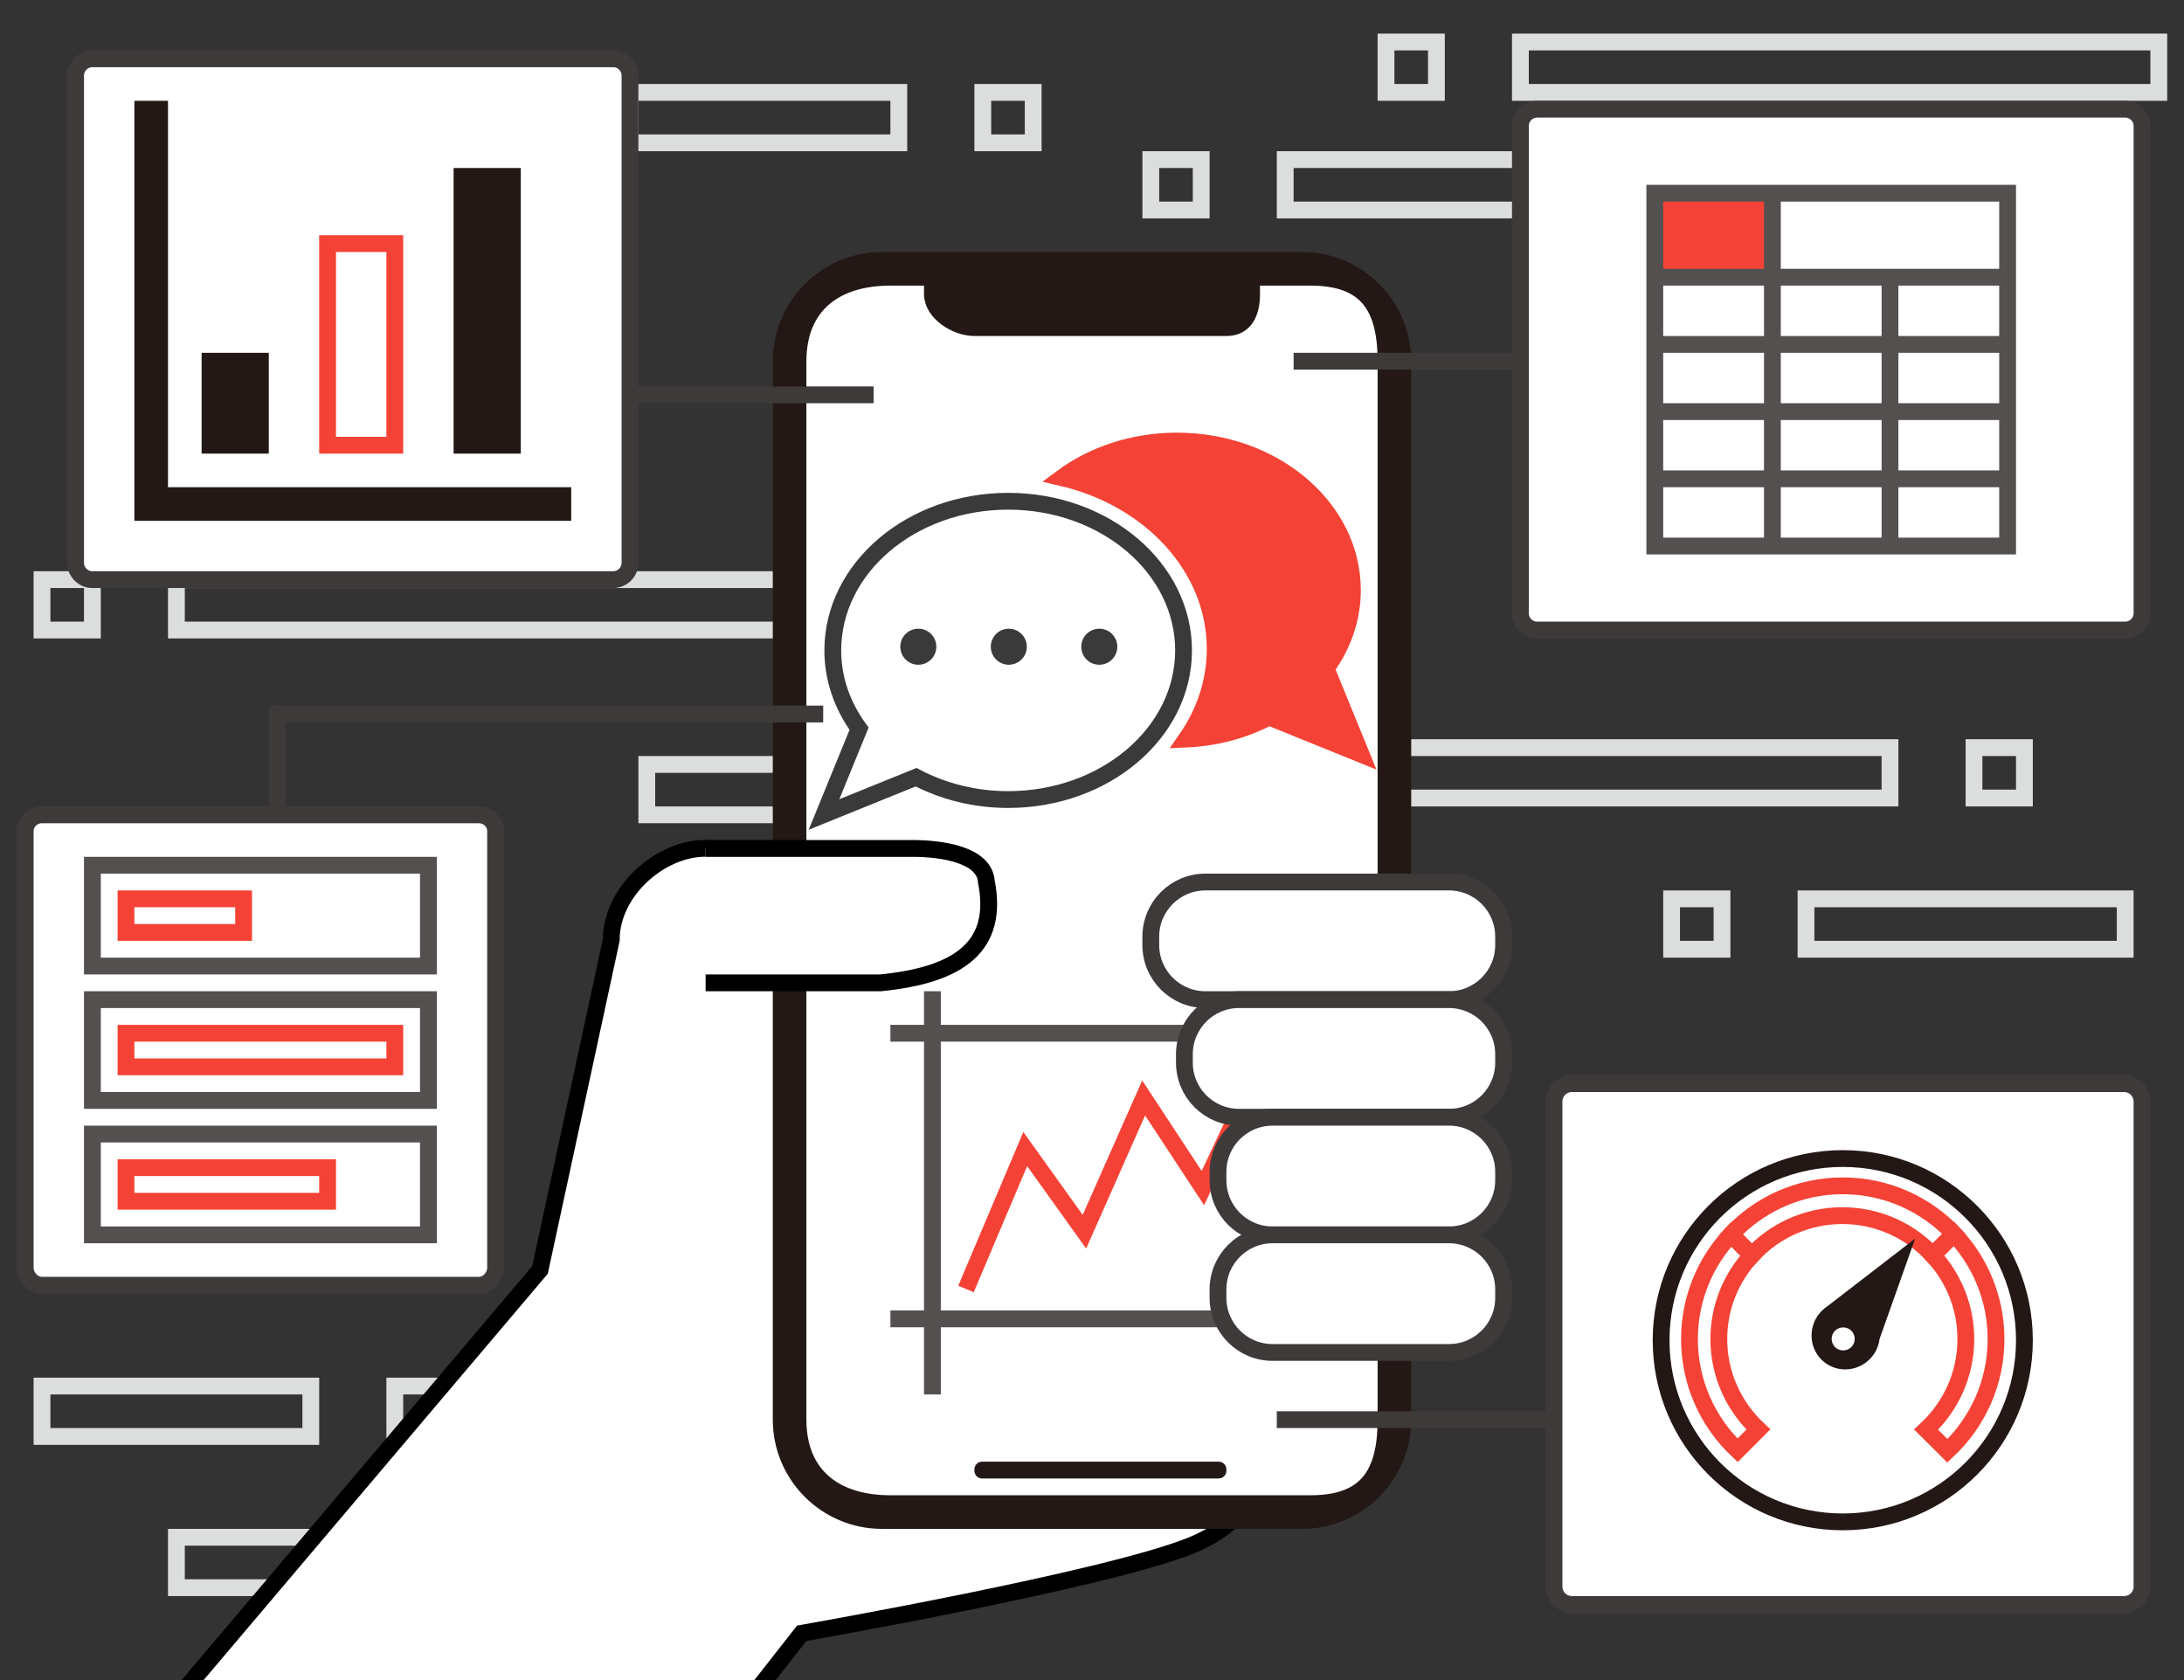
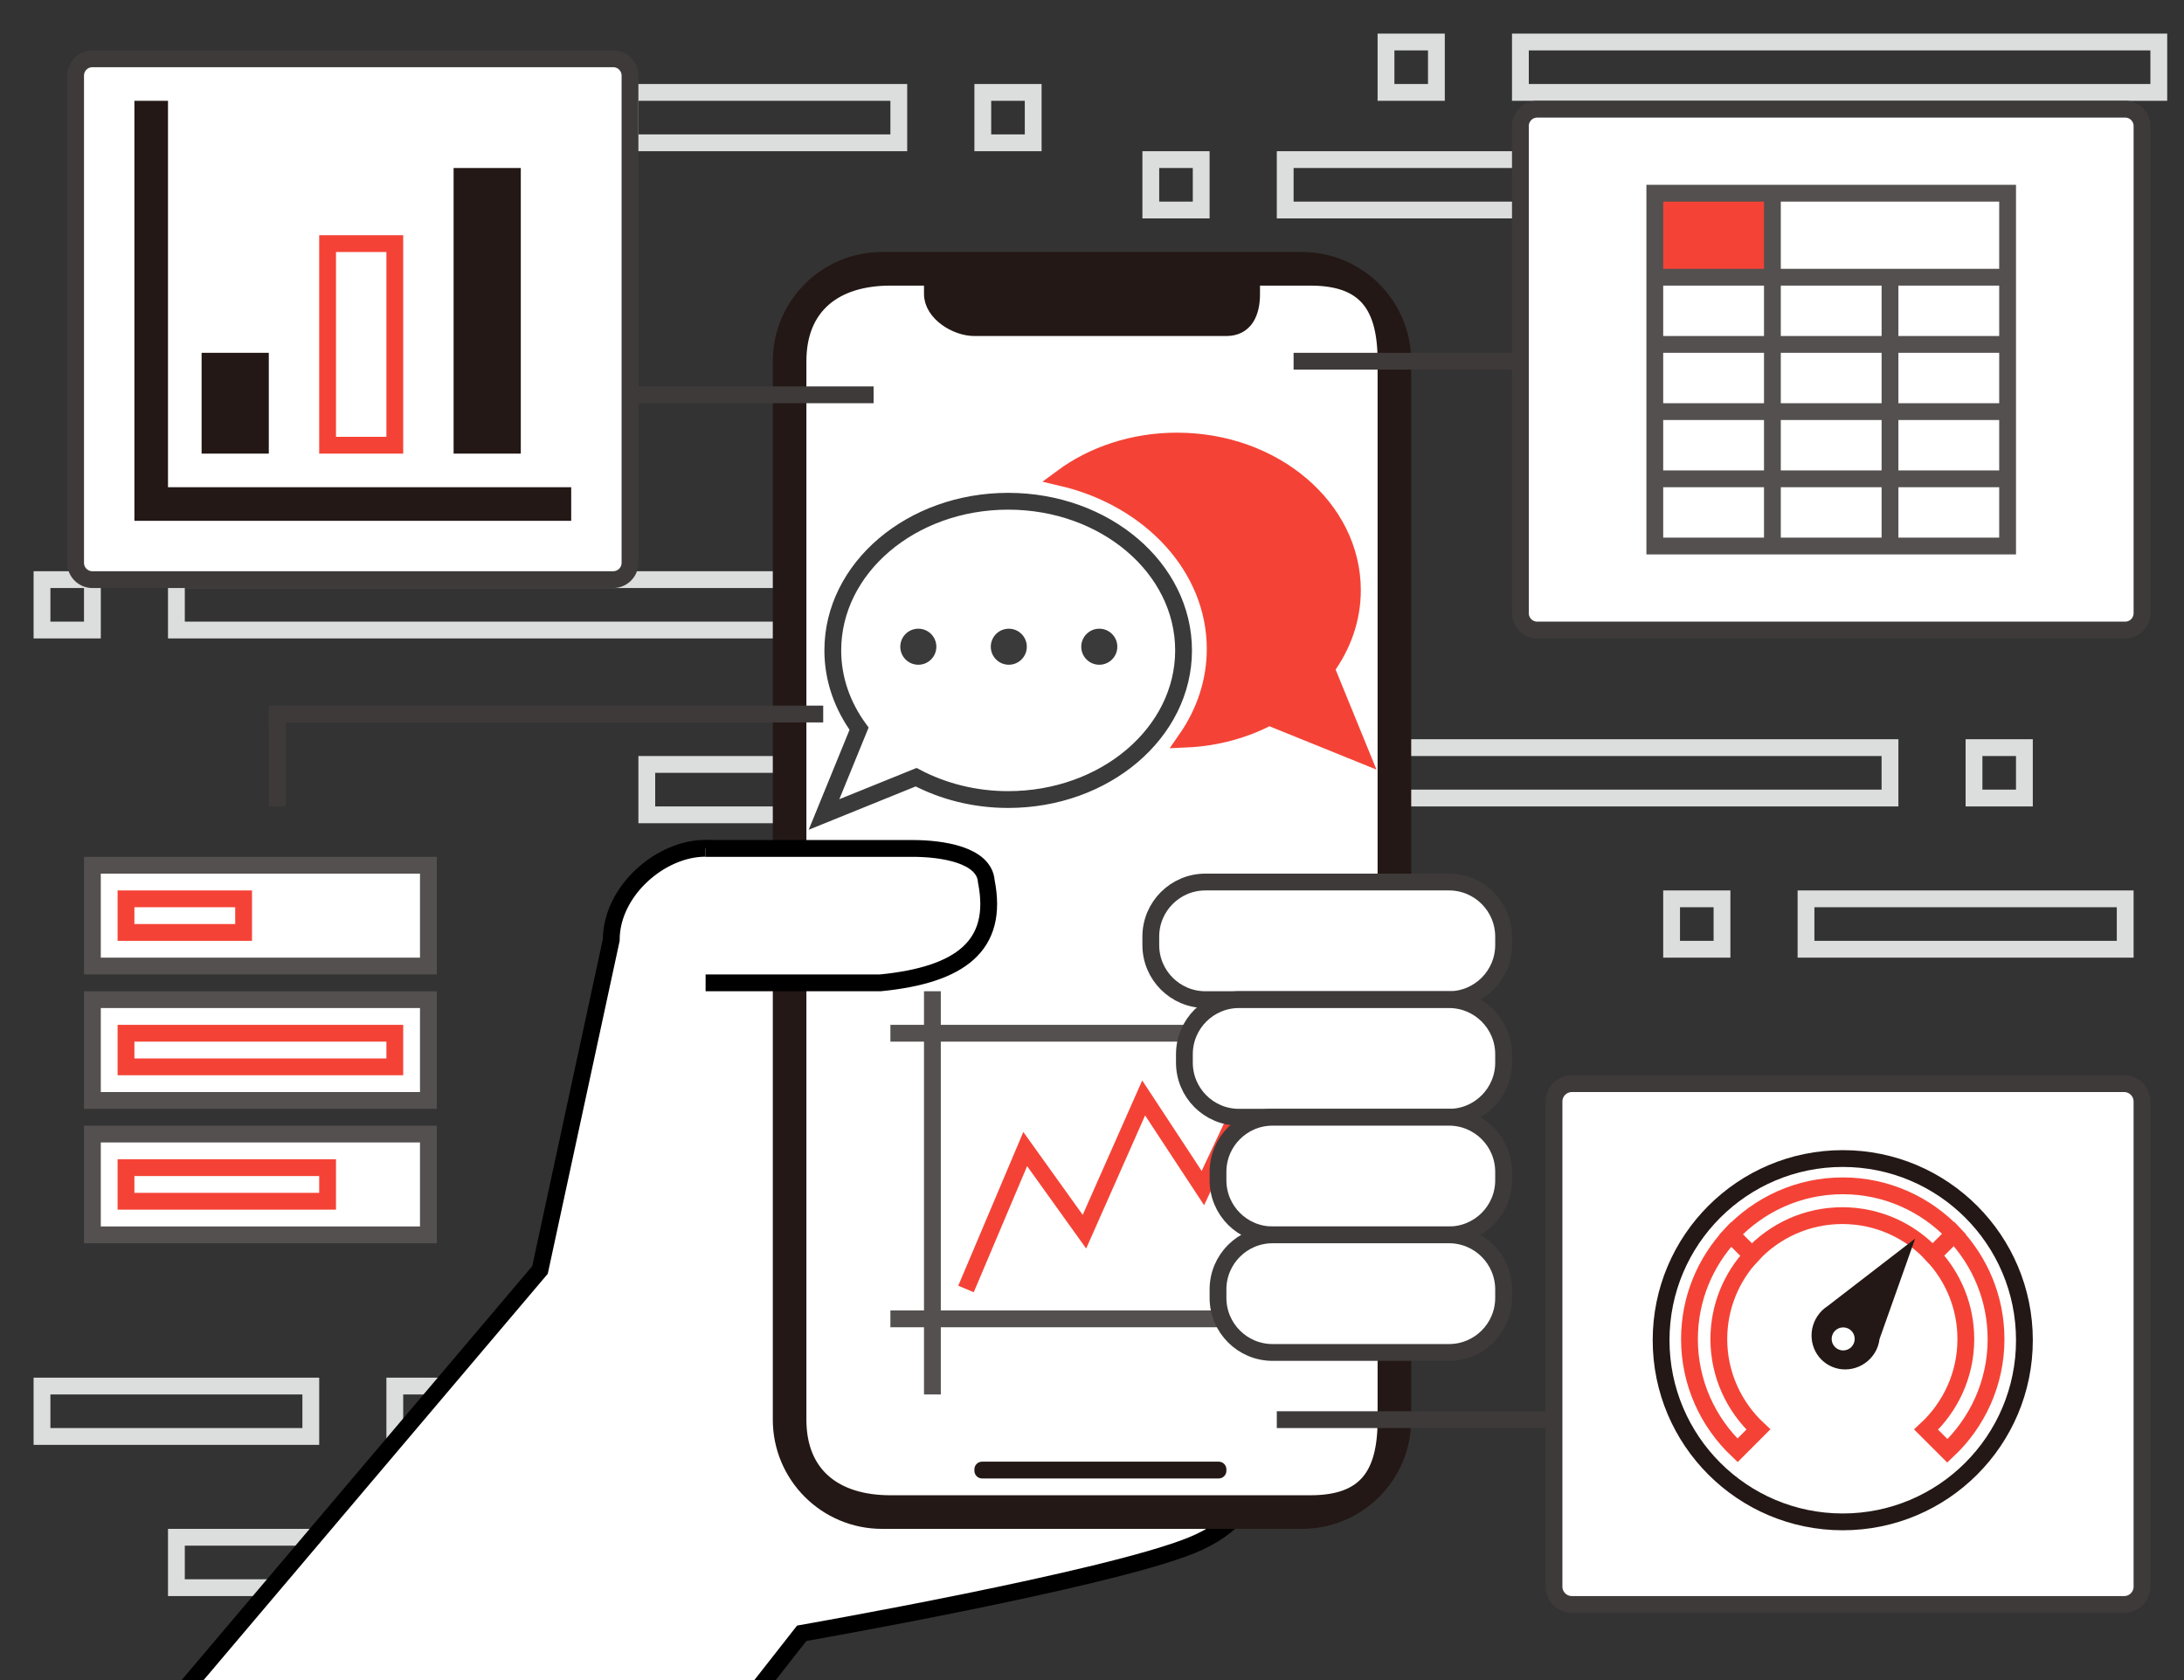
<svg xmlns="http://www.w3.org/2000/svg" version="1.1" x="0px" y="0px" width="130px" height="100px" viewBox="0 0 130 100" style="enable-background:new 0 0 130 100;" xml:space="preserve">
  <rect x="0" y="0" width="130" height="100" fill="#333333" stroke="none" />
  <g id="參考">
</g>
  <g id="背景">
    <g>
      <rect x="90.5" y="2.5" style="fill:none;stroke:#DCDDDD;stroke-miterlimit:10;" width="38" height="3" />
      <rect x="82.5" y="2.5" style="fill:none;stroke:#DCDDDD;stroke-miterlimit:10;" width="3" height="3" />
    </g>
    <g>
      <rect x="10.5" y="34.5" style="fill:none;stroke:#DCDDDD;stroke-miterlimit:10;" width="38" height="3" />
      <rect x="2.5" y="34.5" style="fill:none;stroke:#DCDDDD;stroke-miterlimit:10;" width="3" height="3" />
    </g>
    <g>
      <rect x="37.5" y="5.5" style="fill:none;stroke:#DCDDDD;stroke-miterlimit:10;" width="16" height="3" />
      <rect x="58.5" y="5.5" style="fill:none;stroke:#DCDDDD;stroke-miterlimit:10;" width="3" height="3" />
    </g>
    <g>
      <rect x="2.5" y="82.5" style="fill:none;stroke:#DCDDDD;stroke-miterlimit:10;" width="16" height="3" />
      <rect x="23.5" y="82.5" style="fill:none;stroke:#DCDDDD;stroke-miterlimit:10;" width="3" height="3" />
    </g>
    <g>
      <rect x="38.5" y="45.5" style="fill:none;stroke:#DCDDDD;stroke-miterlimit:10;" width="16" height="3" />
    </g>
    <g>
      <rect x="10.5" y="91.5" style="fill:none;stroke:#DCDDDD;stroke-miterlimit:10;" width="16" height="3" />
    </g>
    <g>
      <rect x="76.5" y="9.5" style="fill:none;stroke:#DCDDDD;stroke-miterlimit:10;" width="38" height="3" />
      <rect x="68.5" y="9.5" style="fill:none;stroke:#DCDDDD;stroke-miterlimit:10;" width="3" height="3" />
    </g>
    <g>
      <rect x="107.5" y="53.5" style="fill:none;stroke:#DCDDDD;stroke-miterlimit:10;" width="19" height="3" />
      <rect x="99.5" y="53.5" style="fill:none;stroke:#DCDDDD;stroke-miterlimit:10;" width="3" height="3" />
    </g>
    <g>
      <rect x="74.5" y="44.5" style="fill:none;stroke:#DCDDDD;stroke-miterlimit:10;" width="38" height="3" />
      <rect x="117.5" y="44.5" style="fill:none;stroke:#DCDDDD;stroke-miterlimit:10;" width="3" height="3" />
    </g>
  </g>
  <g id="手機">
    <path style="fill:#FFFFFF;stroke:#000000;stroke-miterlimit:10;" d="M9.5,102.32l22.643-26.731l4.241-19.64   c0-2.928,2.947-5.456,5.589-5.456l29.93,1.663c2.641,0,3.598,2.382,3.598,5.311c0,0,0,20.892,0,24.406   c0,3.518,0.516,8.041-4.576,10.108c-5.09,2.068-23.204,5.234-23.204,5.234l-7.278,9.284H9.5V102.32z" />
    <g>
      <g>
        <path style="fill:#231815;stroke:#231815;stroke-miterlimit:10;" d="M83.5,84.5c0,3.313-2.687,6-6,6h-25c-3.313,0-6-2.687-6-6     v-63c0-3.313,2.687-6,6-6h25c3.313,0,6,2.687,6,6V84.5z" />
      </g>
      <path style="fill:#FFFFFF;stroke:#231815;stroke-miterlimit:10;" d="M78,16.5h-3.5v1c0,1.104-0.396,2-1.5,2H58    c-1.104,0-2.5-0.896-2.5-2v-1H53c-3.313,0-5.5,1.687-5.5,5v63c0,3.313,2.187,5,5.5,5h25c3.313,0,4.5-1.687,4.5-5v-63    C82.5,18.187,81.313,16.5,78,16.5z" />
      <path style="fill:#231815;" d="M73,87.542C73,87.795,72.795,88,72.542,88H58.458C58.205,88,58,87.795,58,87.542v-0.084    C58,87.205,58.205,87,58.458,87h14.084C72.795,87,73,87.205,73,87.458V87.542z" />
    </g>
    <path style="fill:#EF4D4D;" d="M66,61" />
    <path style="fill:#EF4D4D;" d="M66,61" />
  </g>
  <g id="元件">
    <line style="fill:#FFFFFF;stroke:#3E3A39;stroke-miterlimit:10;" x1="52" y1="23.5" x2="37" y2="23.5" />
    <path style="fill:#FFFFFF;stroke:#3E3A39;stroke-miterlimit:10;" d="M37.5,33.5c0,0.552-0.448,1-1,1h-31c-0.552,0-1-0.448-1-1v-29   c0-0.552,0.448-1,1-1h31c0.552,0,1,0.448,1,1V33.5z" />
    <g>
      <line style="fill:#FFFFFF;stroke:#3E3A39;stroke-miterlimit:10;" x1="16.5" y1="48" x2="16.5" y2="42" />
      <line style="fill:#FFFFFF;stroke:#3E3A39;stroke-miterlimit:10;" x1="49" y1="42.5" x2="16" y2="42.5" />
-       <path style="fill:#FFFFFF;stroke:#3E3A39;stroke-miterlimit:10;" d="M29.5,75.452c0,0.533-0.448,1.048-1,1.048h-26    c-0.552,0-1-0.515-1-1.048V49.465c0-0.533,0.448-0.965,1-0.965h26c0.552,0,1,0.432,1,0.965V75.452z" />
    </g>
    <g>
      <line style="fill:#FFFFFF;stroke:#3E3A39;stroke-miterlimit:10;" x1="77" y1="21.5" x2="91" y2="21.5" />
      <path style="fill:#FFFFFF;stroke:#3E3A39;stroke-miterlimit:10;" d="M127.5,36.5c0,0.552-0.447,1-1,1h-35c-0.553,0-1-0.448-1-1    v-29c0-0.552,0.447-1,1-1h35c0.553,0,1,0.448,1,1V36.5z" />
    </g>
    <g>
      <line style="fill:#FFFFFF;stroke:#3E3A39;stroke-miterlimit:10;" x1="76" y1="84.5" x2="94" y2="84.5" />
      <path style="fill:#FFFFFF;stroke:#3E3A39;stroke-miterlimit:10;" d="M127.5,94.436c0,0.588-0.477,1.064-1.064,1.064H93.564    c-0.588,0-1.064-0.477-1.064-1.064V65.564c0-0.588,0.477-1.064,1.064-1.064h32.871c0.588,0,1.064,0.477,1.064,1.064V94.436z" />
    </g>
    <g>
      <rect x="12" y="21" style="fill:#231815;" width="4" height="6" />
      <rect x="19.5" y="14.5" style="fill:none;stroke:#F44336;stroke-miterlimit:10;" width="4" height="12" />
      <rect x="27" y="10" style="fill:#231815;" width="4" height="17" />
      <polyline style="fill:none;stroke:#231815;stroke-width:2;stroke-miterlimit:10;" points="9,6 9,30 34,30   " />
    </g>
    <g>
      <circle style="fill:#FFFFFF;stroke:#231815;stroke-miterlimit:10;" cx="109.688" cy="79.771" r="10.813" />
      <g>
        <path style="fill:none;stroke:#F44336;stroke-miterlimit:10;" d="M100.564,79.705c0,2.609,1.104,4.957,2.861,6.621l1.24-1.243     c-1.443-1.342-2.354-3.253-2.354-5.378c0-1.93,0.749-3.68,1.964-4.99l-1.24-1.239C101.508,75.106,100.564,77.293,100.564,79.705z     " />
        <path style="fill:none;stroke:#F44336;stroke-miterlimit:10;" d="M109.688,70.582c-2.628,0-4.988,1.116-6.651,2.894l1.24,1.239     c1.341-1.448,3.256-2.359,5.386-2.359c2.127,0,4.039,0.907,5.38,2.352l1.266-1.266C114.646,71.684,112.298,70.582,109.688,70.582     z" />
        <path style="fill:none;stroke:#F44336;stroke-miterlimit:10;" d="M116.308,73.441l-1.266,1.266     c1.22,1.312,1.972,3.065,1.972,4.998c0,2.13-0.913,4.042-2.363,5.386l1.266,1.265c1.776-1.663,2.895-4.024,2.895-6.65     C118.811,77.276,117.854,75.076,116.308,73.441z" />
      </g>
      <g>
        <path style="fill:#231815;" d="M111.879,79.695l2.118-5.972l-5.217,4.021c-0.232,0.151-0.438,0.349-0.601,0.595     c-0.63,0.952-0.382,2.224,0.55,2.841c0.933,0.616,2.2,0.346,2.83-0.604C111.74,80.303,111.84,80.001,111.879,79.695z" />
        <circle style="fill:#FFFFFF;" cx="109.713" cy="79.694" r="0.686" />
      </g>
    </g>
    <g>
      <polygon style="fill:#54504F;" points="5,51 5,58 24.559,58 26,58 26,51   " />
    </g>
    <rect x="6" y="52" style="fill:#FFFFFF;" width="19" height="5" />
    <rect x="7.5" y="53.5" style="fill:none;stroke:#F44336;stroke-miterlimit:10;" width="7" height="2" />
    <g>
      <polygon style="fill:#54504F;" points="5,67 5,74 24.559,74 26,74 26,67   " />
    </g>
    <rect x="6" y="68" style="fill:#FFFFFF;" width="19" height="5" />
    <rect x="7.5" y="69.5" style="fill:none;stroke:#F44336;stroke-miterlimit:10;" width="12" height="2" />
    <g>
      <polygon style="fill:#54504F;" points="5,59 5,66 24.559,66 26,66 26,59   " />
    </g>
    <rect x="6" y="60" style="fill:#FFFFFF;" width="19" height="5" />
    <rect x="7.5" y="61.5" style="fill:none;stroke:#F44336;stroke-miterlimit:10;" width="16" height="2" />
    <line style="fill:none;stroke:#54504F;stroke-miterlimit:10;" x1="53" y1="78.5" x2="77" y2="78.5" />
    <line style="fill:none;stroke:#54504F;stroke-miterlimit:10;" x1="53" y1="61.5" x2="77" y2="61.5" />
    <line style="fill:none;stroke:#54504F;stroke-miterlimit:10;" x1="55.5" y1="59" x2="55.5" y2="83" />
    <g>
      <polyline style="fill:none;stroke:#F44336;stroke-miterlimit:10;" points="57.5,76.722 61.025,68.394 64.55,73.313 68.075,65.351     71.6,70.716 75.125,63.218   " />
    </g>
    <rect x="98" y="11" style="fill:#54504F;" width="22" height="22" />
    <rect x="99" y="12" style="fill:#F44336;" width="6" height="4" />
    <rect x="106" y="12" style="fill:#FFFFFF;" width="13" height="4" />
    <rect x="99" y="17" style="fill:#FFFFFF;" width="6" height="3" />
    <rect x="106" y="17" style="fill:#FFFFFF;" width="6" height="3" />
    <rect x="113" y="17" style="fill:#FFFFFF;" width="6" height="3" />
    <rect x="99" y="21" style="fill:#FFFFFF;" width="6" height="3" />
    <rect x="106" y="21" style="fill:#FFFFFF;" width="6" height="3" />
    <rect x="113" y="21" style="fill:#FFFFFF;" width="6" height="3" />
    <rect x="99" y="25" style="fill:#FFFFFF;" width="6" height="3" />
    <rect x="106" y="25" style="fill:#FFFFFF;" width="6" height="3" />
    <rect x="113" y="25" style="fill:#FFFFFF;" width="6" height="3" />
    <rect x="99" y="29" style="fill:#FFFFFF;" width="6" height="3" />
    <rect x="106" y="29" style="fill:#FFFFFF;" width="6" height="3" />
    <rect x="113" y="29" style="fill:#FFFFFF;" width="6" height="3" />
  </g>
  <g id="訊息">
    <g>
      <path style="fill:#FFFFFF;stroke:#3A3A3A;stroke-miterlimit:10;" d="M60.01,29.835c-5.767,0-10.439,3.975-10.439,8.878    c0,1.712,0.577,3.306,1.564,4.66l-2.087,5.107l5.482-2.22c1.593,0.838,3.468,1.33,5.479,1.33c5.767,0,10.441-3.975,10.441-8.878    S65.776,29.835,60.01,29.835z" />
      <g>
        <circle style="fill:#3A3A3A;" cx="54.662" cy="38.494" r="1.073" />
        <circle style="fill:#3A3A3A;" cx="65.434" cy="38.494" r="1.073" />
        <circle style="fill:#3A3A3A;" cx="60.048" cy="38.494" r="1.072" />
      </g>
      <path style="fill:#F44336;stroke:#F44336;stroke-miterlimit:10;" d="M78.935,39.79c0.987-1.354,1.566-2.947,1.566-4.659    c0-4.903-4.674-8.878-10.441-8.878c-2.618,0-5.011,0.822-6.844,2.177c5.256,1.237,9.116,5.333,9.116,10.196    c0,1.959-0.629,3.793-1.721,5.366c1.803-0.08,3.481-0.552,4.929-1.313l5.482,2.22L78.935,39.79z" />
    </g>
  </g>
  <g id="logo">
</g>
  <g id="手">
    <g>
      <path style="fill:#FFFFFF;stroke:#3E3A39;stroke-miterlimit:10;" d="M89.5,56.25c0,1.795-1.455,3.25-3.25,3.25h-14.5    c-1.795,0-3.25-1.455-3.25-3.25v-0.5c0-1.795,1.455-3.25,3.25-3.25h14.5c1.795,0,3.25,1.455,3.25,3.25V56.25z" />
      <path style="fill:#FFFFFF;stroke:#3E3A39;stroke-miterlimit:10;" d="M89.5,63.25c0,1.795-1.455,3.25-3.25,3.25h-12.5    c-1.795,0-3.25-1.455-3.25-3.25v-0.5c0-1.795,1.455-3.25,3.25-3.25h12.5c1.795,0,3.25,1.455,3.25,3.25V63.25z" />
      <path style="fill:#FFFFFF;stroke:#3E3A39;stroke-miterlimit:10;" d="M89.5,70.25c0,1.795-1.455,3.25-3.25,3.25h-10.5    c-1.795,0-3.25-1.455-3.25-3.25v-0.5c0-1.795,1.455-3.25,3.25-3.25h10.5c1.795,0,3.25,1.455,3.25,3.25V70.25z" />
      <path style="fill:#FFFFFF;stroke:#3E3A39;stroke-miterlimit:10;" d="M89.5,77.25c0,1.795-1.455,3.25-3.25,3.25h-10.5    c-1.795,0-3.25-1.455-3.25-3.25v-0.5c0-1.795,1.455-3.25,3.25-3.25h10.5c1.795,0,3.25,1.455,3.25,3.25V77.25z" />
    </g>
    <path style="fill:#FFFFFF;stroke:#000000;stroke-miterlimit:10;" d="M42,50.5h12.324c1.717,0,4.266,0.364,4.385,1.958   c0.758,3.826-1.527,5.57-6.298,6.042H42" />
  </g>
  <g id="時間">
</g>
</svg>